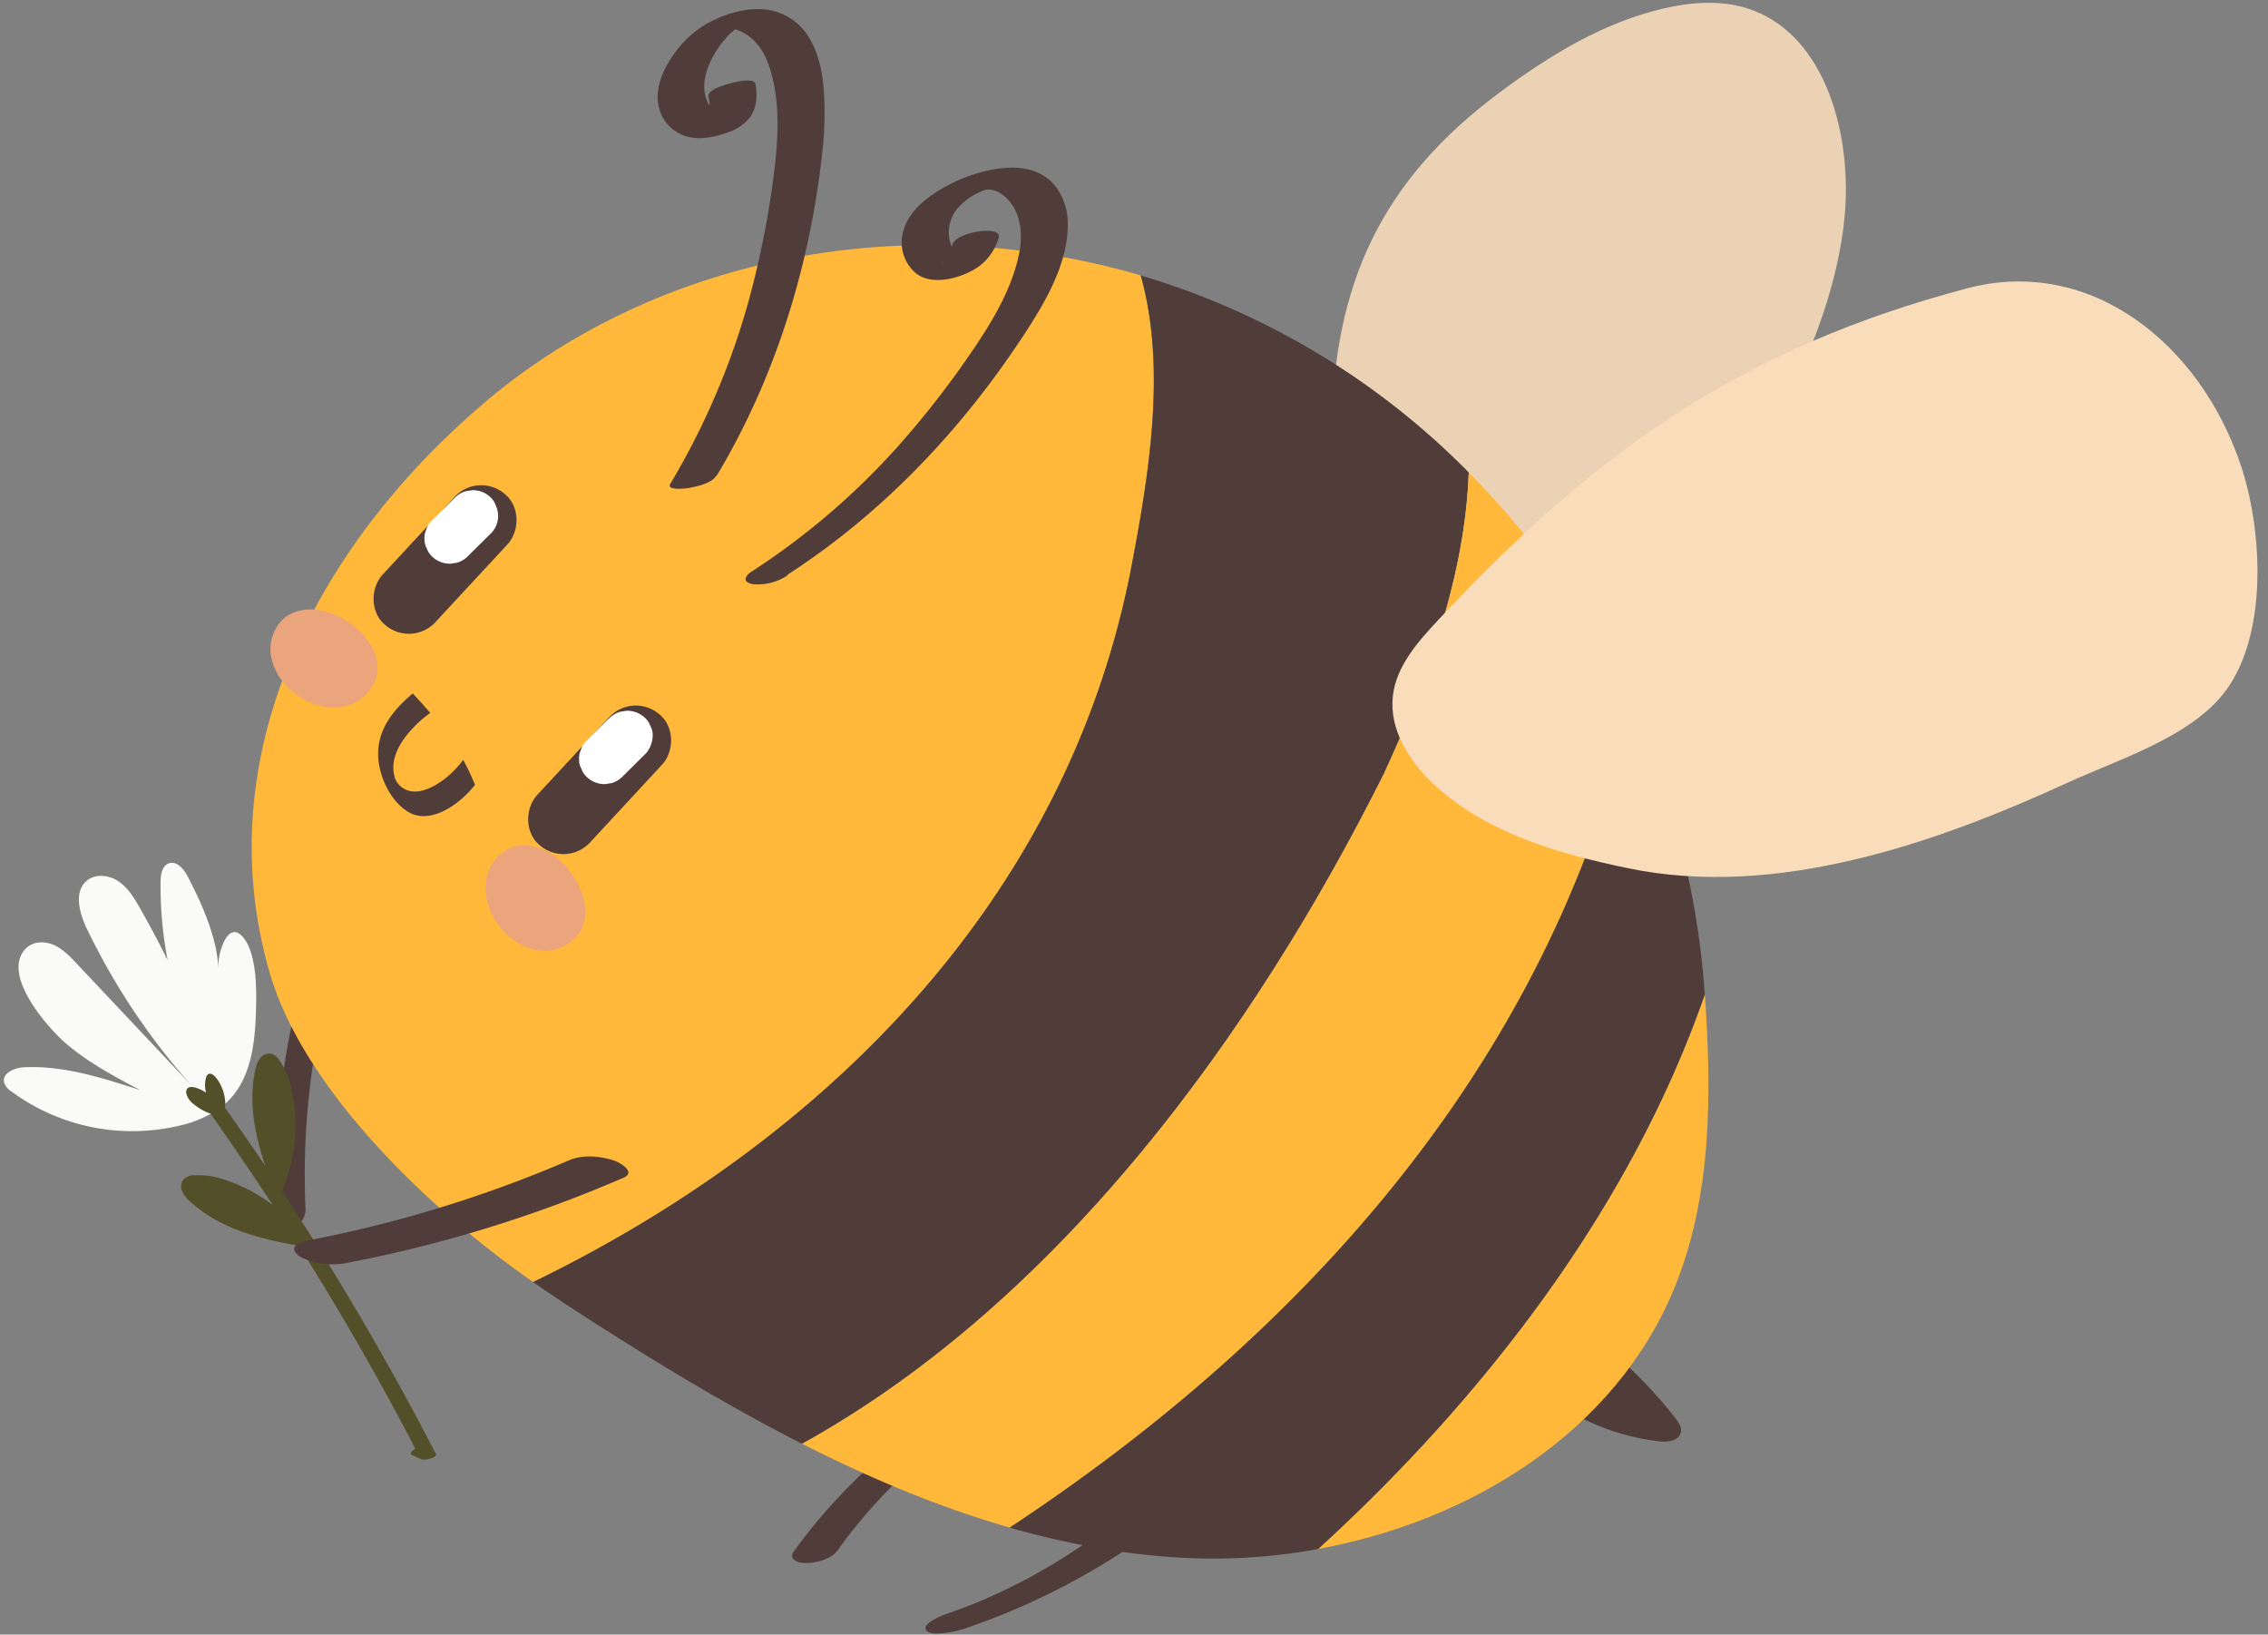
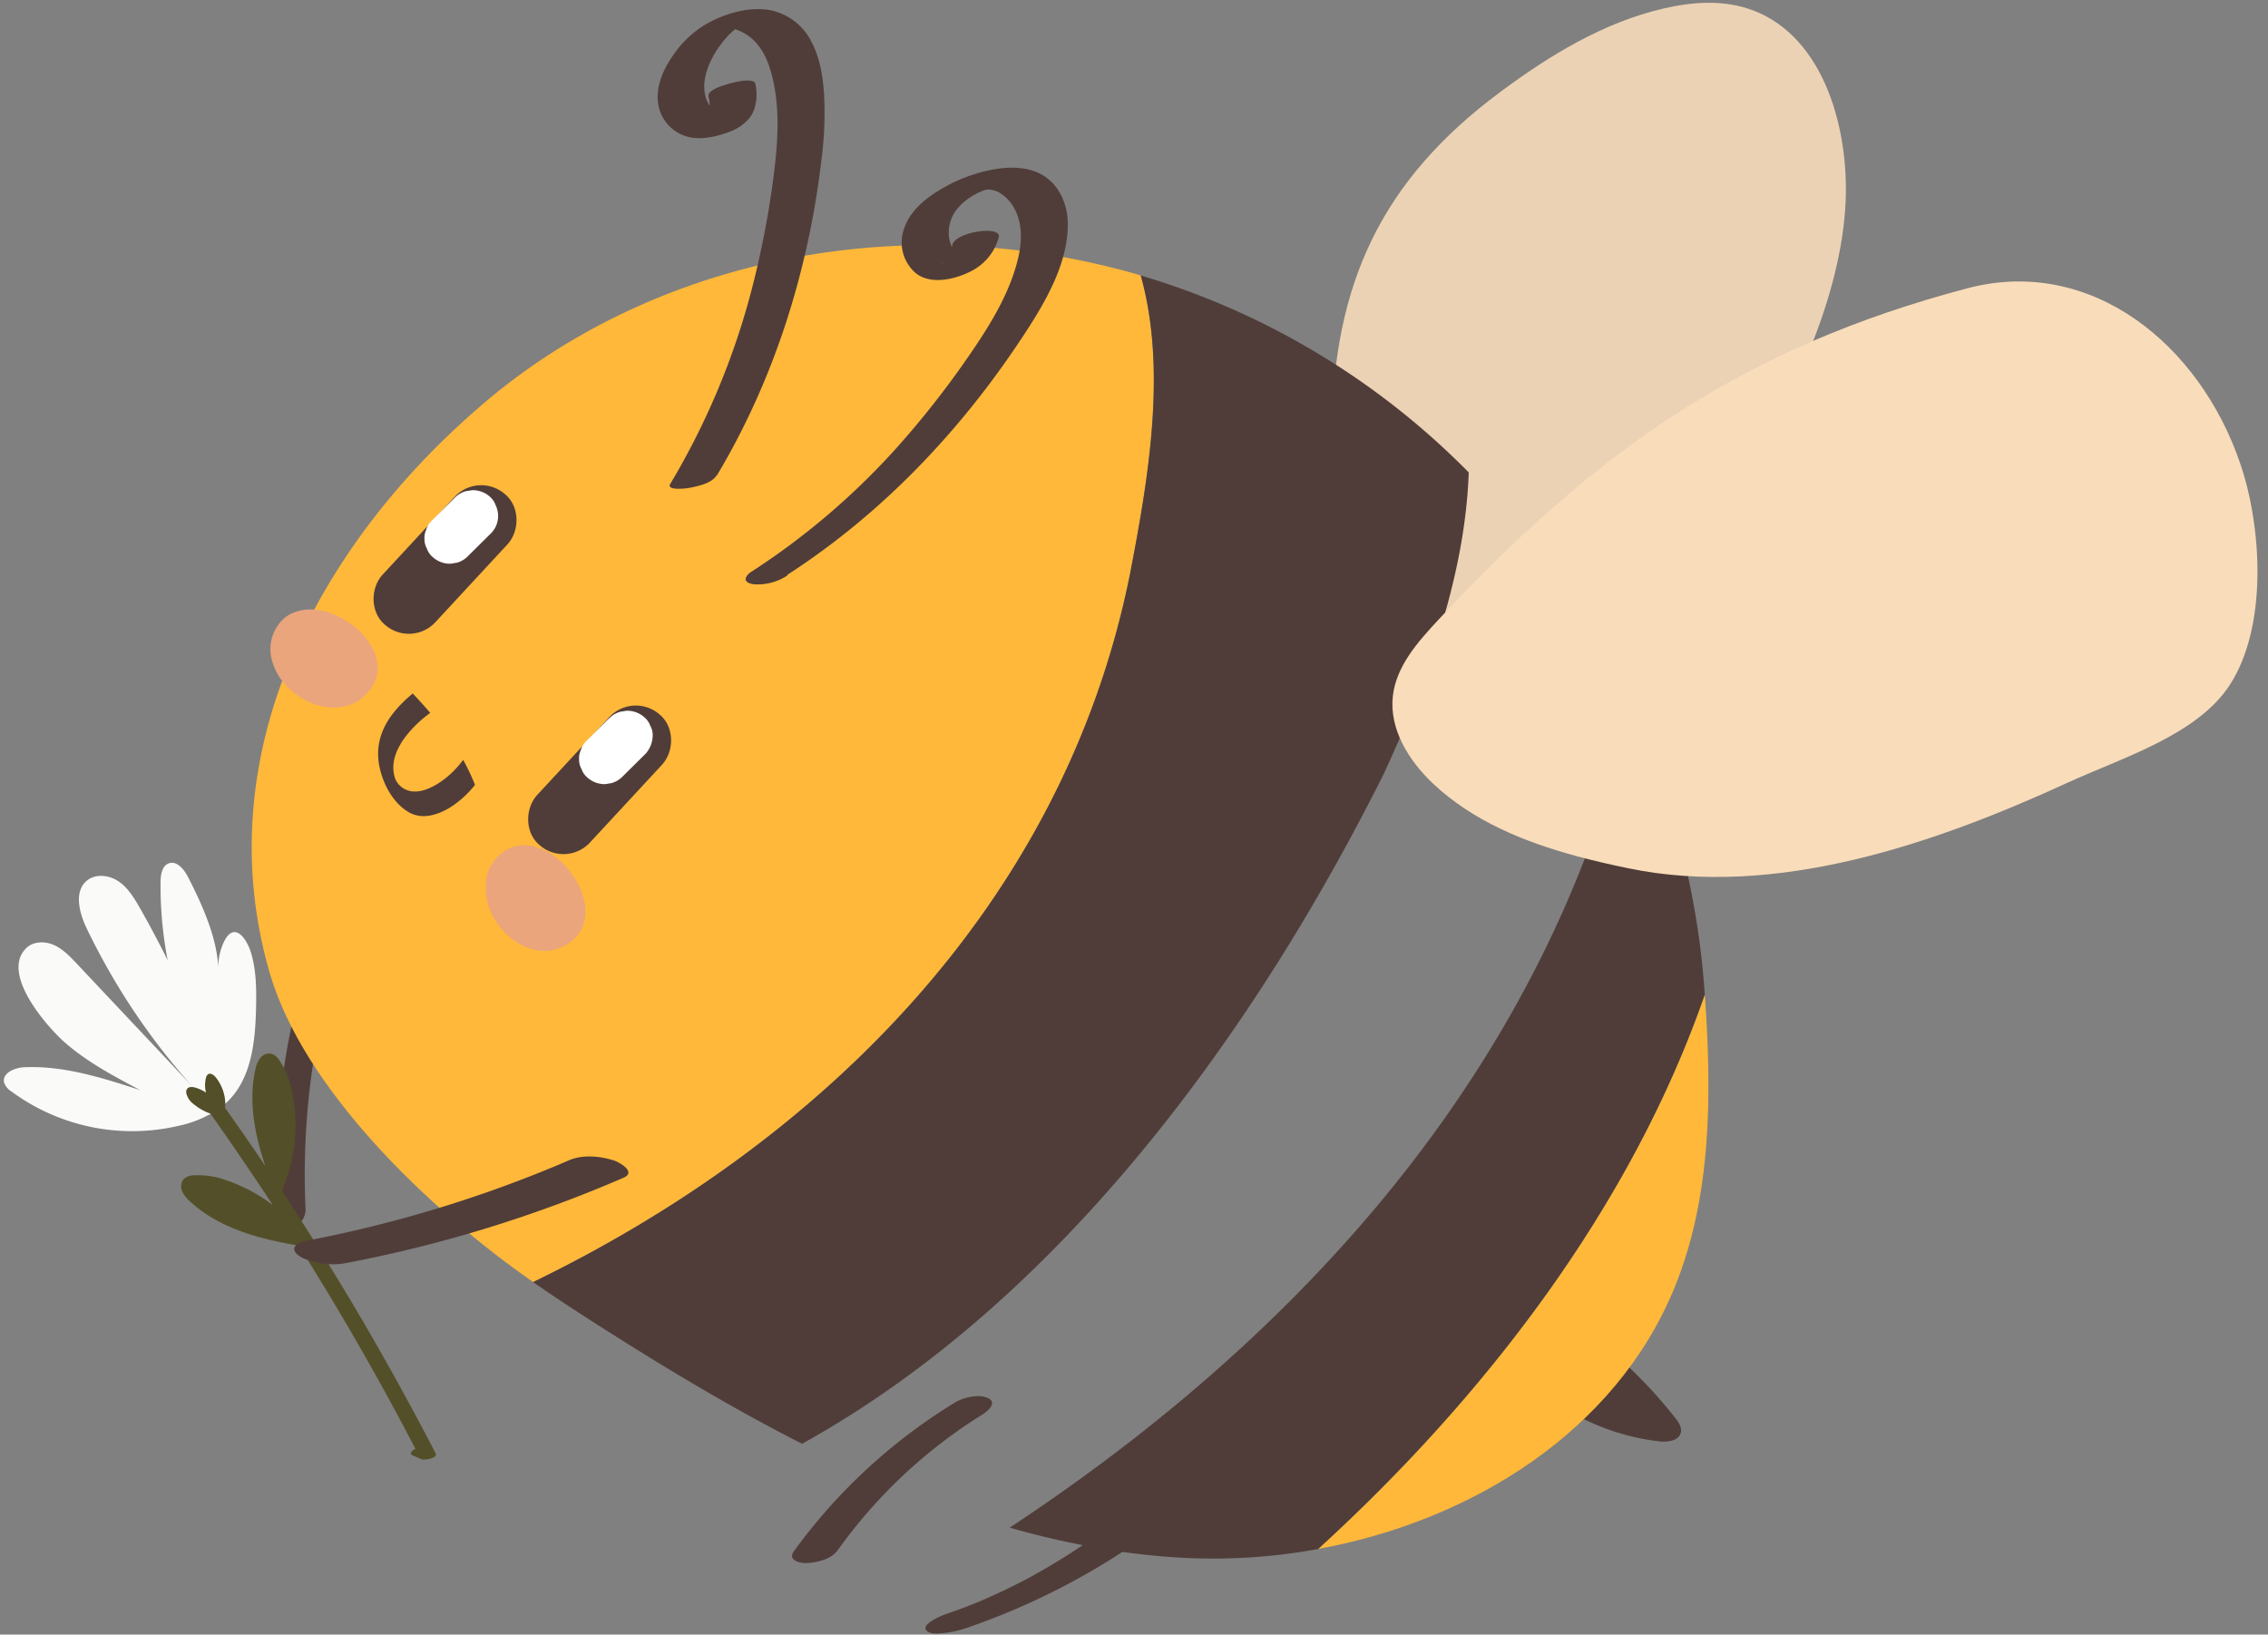
<svg xmlns="http://www.w3.org/2000/svg" data-name="Capa 1" height="460.9" preserveAspectRatio="xMidYMid meet" version="1.0" viewBox="17.8 16.9 639.6 460.9" width="639.6" zoomAndPan="magnify">
  <rect x="17.8" y="16.9" width="639.6" height="460.9" fill="#808080" stroke="none" />
  <g id="change1_1">
    <path d="M104.78,287.41a220,220,0,0,0-9.15,73.92c.1,2.22,3.32,2.11,4.74,1.56a5.2,5.2,0,0,0,3.61-4.83,210.52,210.52,0,0,1,8.62-70.34c1.61-5.36-6.65-4.19-7.82-.31Z" fill="#503d39" />
  </g>
  <g id="change1_2">
    <path d="M253.93,454.18A142.64,142.64,0,0,1,295,415.66c1.56-1,4.14-3.38,1.31-4.6-2.67-1.16-7-.06-9.34,1.39a157.79,157.79,0,0,0-45.3,41.87c-1.75,2.43,1.52,3.38,3.44,3.32,2.8-.07,7-1,8.78-3.46Z" fill="#503d39" />
  </g>
  <g id="change1_3">
    <path d="M475.37,400.74a130,130,0,0,1,14.88,16c.93,1.2,1.9,2.63,1.56,4.1-.55,2.37-3.74,2.75-6.15,2.47a64.6,64.6,0,0,1-19-5.23c-3.58-1.6-11.68-5.58-12-10.1-.35-4.68,3.22-15.2,9-15.52C468.3,392.19,472.3,398,475.37,400.74Z" fill="#503d39" />
  </g>
  <g id="change2_1">
    <path d="M440.86,42.86C454.82,32.49,470,23.21,487,19.28c7.68-1.78,15.85-2.41,23.38-.07,20.91,6.49,28.77,32.34,27.92,54.22-2,51-54,133.68-114.77,125.29-28.35-3.92-30.46-37.52-30.18-60.3C393.85,96.89,407.38,67.72,440.86,42.86Z" fill="#f9dcba" opacity=".89" />
  </g>
  <g id="change3_1">
    <path d="M336.51,178.62c5.2-27.05,10.39-57.66,3-84.05-3.29-1-6.61-1.87-10-2.68-63.32-15.19-129.26-.45-175.18,38.62-47.67,40.56-78.12,99.77-60.5,160.63,9.55,33,45.18,67,74.33,87.27C249.58,338.91,317.9,271.64,336.51,178.62Z" fill="#ffb839" />
  </g>
  <g id="change1_4">
    <path d="M432,150.11a216,216,0,0,0-92.5-55.54c7.42,26.39,2.23,57-3,84.05-18.61,93-86.93,160.29-168.36,199.79,9.79,6.82,19.64,13,28.82,18.76C212.21,406.65,227.9,415.84,244,424,317,383.57,371.73,307.68,408.09,235,420.21,208.7,431,179.08,432,150.11Z" fill="#503d39" />
  </g>
  <g id="change3_2">
-     <path d="M472.05,238a138.28,138.28,0,0,0,4.06-25.41A231.36,231.36,0,0,0,432,150.11c-1,29-11.77,58.59-23.89,84.86C371.73,307.68,317,383.57,244,424c18.92,9.62,38.43,17.86,58.53,23.63C379.05,397.21,444.1,328.22,472.05,238Z" fill="#ffb839" />
-   </g>
+     </g>
  <g id="change3_3">
    <path d="M389.53,453.66c43.44-7.94,83.85-33.21,100.41-73.45,10.67-25.91,10.6-54.89,8.64-82.83v-.08C477.62,357.53,436.37,410.87,389.53,453.66Z" fill="#ffb839" />
  </g>
  <g id="change1_5">
    <path d="M146.13,156.88l-20.38,22c-3.56,3.84-3.54,10.67.58,14.15a10.19,10.19,0,0,0,14.15-.58l20.38-22c3.56-3.84,3.55-10.67-.58-14.15a10.19,10.19,0,0,0-14.15.58Z" fill="#503d39" />
  </g>
  <g id="change4_1">
    <path d="M145.86,157.45l-6.46,6.41a5.31,5.31,0,0,0-1.39,2.37,5.44,5.44,0,0,0-.5,2.68,5.27,5.27,0,0,0,.69,2.7,5.39,5.39,0,0,0,1.62,2.36,7.2,7.2,0,0,0,5.05,1.88l1.83-.29a7.16,7.16,0,0,0,3.22-2l6.47-6.41a6.93,6.93,0,0,0,1.2-7.76A5.6,5.6,0,0,0,156,157a7.22,7.22,0,0,0-5.05-1.88l-1.83.29a7.14,7.14,0,0,0-3.23,2Z" fill="#fff" />
  </g>
  <g id="change1_6">
    <path d="M189.73,219l-20.38,22c-3.56,3.84-3.55,10.68.58,14.16a10.19,10.19,0,0,0,14.15-.59l20.38-22c3.56-3.84,3.54-10.67-.58-14.15a10.19,10.19,0,0,0-14.15.59Z" fill="#503d39" />
  </g>
  <g id="change4_2">
    <path d="M189.46,219.54,183,226a5.29,5.29,0,0,0-1.39,2.38,5.42,5.42,0,0,0-.5,2.67,5.28,5.28,0,0,0,.69,2.71,5.43,5.43,0,0,0,1.61,2.35,7.27,7.27,0,0,0,5.05,1.89l1.84-.29a7.27,7.27,0,0,0,3.22-2l6.46-6.4a8,8,0,0,0,1.89-5.06,5.27,5.27,0,0,0-.69-2.7,5.43,5.43,0,0,0-1.61-2.35,7.25,7.25,0,0,0-5.06-1.89l-1.83.29a7.16,7.16,0,0,0-3.22,2Z" fill="#fff" />
  </g>
  <g id="change1_7">
    <path d="M145,235c-2.67,2.48-7,5.41-10.84,5.06a6,6,0,0,1-3.88-1.94,5.16,5.16,0,0,1-1.27-2.49c-1-3.86.72-7.71,3-10.8a33.34,33.34,0,0,1,7.12-6.91c-1.59-1.87-3.24-3.69-4.93-5.48-6.12,5.09-11,11.5-9.49,20.11.9,5,3.71,10.56,8.21,13.28,4.12,2.49,9,.67,12.65-1.8a28.23,28.23,0,0,0,6.18-5.82,59.73,59.73,0,0,0-3.33-7.05A28.14,28.14,0,0,1,145,235Z" fill="#503d39" />
  </g>
  <g id="change5_1">
    <path d="M109.4,189.27c-3.83-1-8.21-.64-11.31,1.83a11.72,11.72,0,0,0-3.79,11.2A17.2,17.2,0,0,0,101,212.46c4.06,3.13,9.47,4.8,14.43,3.51s9.1-6,8.86-11.13C123.87,197.28,116.18,191.07,109.4,189.27Z" fill="#eaa57d" />
  </g>
  <g id="change5_2">
    <path d="M173.35,257.74c-3.29-2.19-7.56-3.24-11.29-1.89a11.72,11.72,0,0,0-7.19,9.38,17.22,17.22,0,0,0,3,11.76c2.84,4.27,7.42,7.59,12.54,8s10.54-2.76,12-7.69C184.49,270,179.2,261.63,173.35,257.74Z" fill="#eaa57d" />
  </g>
  <g id="change1_8">
    <path d="M239.82,179c26.61-17.2,48.66-40.36,66.09-66.71,6.33-9.56,13.46-21.24,13-33.16-.21-5.1-2.74-10.47-7.34-13-4.22-2.36-9.42-2.24-14-1.38a44.73,44.73,0,0,0-15.33,6.06c-4.07,2.52-8.15,6.11-9.58,10.86a11.4,11.4,0,0,0,3.34,12.2c4.3,3.52,11.41,1.74,15.82-.59a15.06,15.06,0,0,0,7.64-9.47c.9-3.45-12.15-1.57-13.11,2.12a13,13,0,0,1-1.53,3.69c-.13.19-.52.68-.78,1,0,0-.73,1-.44.47.25-.21.19-.17-.18.11a5,5,0,0,1,1-.51,10.73,10.73,0,0,1,3.9-.86l1,0c.57.15.59.15.08,0a6.06,6.06,0,0,1-1-.62,8.52,8.52,0,0,1-2.74-4.32,10.5,10.5,0,0,1,2.53-9.62,17.2,17.2,0,0,1,3.54-2.94c.95-.62-1.11.59.61-.37l1.08-.58,1-.5c-1.21.63.42-.15.58-.22,1.2-.49.14-.07-.12,0l1.1-.31c-1.45.42-.23.08.16,0,1-.24-1.38,0,.28,0,.16,0,1.06,0,.19,0,.36,0,.72.05,1.07.11-.44-.08.39.13.38.12a8.68,8.68,0,0,1,1.12.38,11.46,11.46,0,0,1,4.72,4.81c2.09,3.93,2.14,8.52,1.27,12.79-2.1,10.2-8,19.77-13.76,28.13a259,259,0,0,1-21.3,27.1,204.21,204.21,0,0,1-40.53,34.4c-.58.38-1.7,1.38-1.47,2.25s1.7,1.14,2.4,1.22a15.28,15.28,0,0,0,9.37-2.51Z" fill="#503d39" />
  </g>
  <g id="change1_9">
    <path d="M220,150.91c16.24-27.16,25.85-57.93,29.5-89.3a101.08,101.08,0,0,0,.71-17.9c-.31-5.13-1.15-10.48-3.59-15.06a16.66,16.66,0,0,0-11.43-8.84c-6-1.18-12.89.86-18.13,3.81a29.42,29.42,0,0,0-9.68,9.22c-2.74,4-4.85,9-3.87,13.9a11.32,11.32,0,0,0,8.88,8.86c3.36.69,7.19-.11,10.35-1.26a13.54,13.54,0,0,0,6.47-4.22c2-2.64,2.28-6.4,1.63-9.54-.4-1.93-6.07-.47-7.14-.16s-6.52,1.69-6.1,3.71a10.75,10.75,0,0,1-.82,7.46c-.12.21-.25.43-.39.63-.6.78,0-.18-.28.29l-.13.12A10.28,10.28,0,0,1,221,50.78c.21,0,2.13-.4,2.25-.2,0-.08-1.59-.59-1.72-.66A10,10,0,0,1,219,48.07c-5.54-5.92-1.15-15,3.26-20.13a20.54,20.54,0,0,1,3.58-3.33l.52-.37c.24-.17,1.09-.35,0,0-.77.21-1.69.27-2.42.55-.5.2-.22,0,.25.08a13.5,13.5,0,0,1,5.28,2.61c3.25,2.64,5,6.67,6,10.63,2.56,9.78,1.59,20.43.25,30.32a257.73,257.73,0,0,1-6.38,31.79,209.88,209.88,0,0,1-22.52,53.13c-1.19,2,4.71,1.25,5.27,1.14,2.32-.45,6.41-1.25,7.78-3.53Z" fill="#503d39" />
  </g>
  <g id="change1_10">
    <path d="M497.45,285.39a230.61,230.61,0,0,0-21.34-72.78A138.28,138.28,0,0,1,472.05,238c-27.95,90.2-93,159.19-169.5,209.65q10.18,2.93,20.57,4.93l-.73.5c-2.36,1.59-4.76,3.11-7.2,4.58s-4.9,2.88-7.4,4.24l-.67.35-.16.09-1.69.86c-1.32.67-2.64,1.32-4,2q-2.28,1.08-4.59,2.1l-2,.89-.87.37-1.07.44-1,.39-2.36.91c-1.58.59-3.16,1.16-4.76,1.71-1,.35-7.77,3-5.29,4.89,1.09.84,3.29.61,4.48.49a30,30,0,0,0,6.87-1.55,198.74,198.74,0,0,0,43.66-21.34c5.87.81,11.78,1.39,17.74,1.69a164.36,164.36,0,0,0,37.44-2.51c46.84-42.79,88.09-96.13,109.05-156.36Q498.16,291.33,497.45,285.39Z" fill="#503d39" />
  </g>
  <g id="change2_2">
    <path d="M462.46,258.32c4.82,1.3,9.7,2.41,14.55,3.41,41.67,8.64,86.6-7,124-24.19,15.14-6.93,36.35-13.35,45.54-27.4,10.83-16.53,9.11-44.46,3.14-62.18-11.52-34.25-42.42-58.89-77-49.79-63.61,16.77-105.06,46.09-149.2,93.44-5.81,6.23-11.92,13.07-12.89,21.53-1.07,9.33,4.48,18.23,11.3,24.69C433.11,248.36,447.52,254.28,462.46,258.32Z" fill="#f9dcba" />
  </g>
  <g id="change6_1">
    <path d="M80.49,328.83c.5-.4,1-.83,1.45-1.28,6.81-6.6,7.87-17,8.07-26.51.11-5,.08-10.16-1.27-15-1.29-4.67-5.17-10-8.14-2.77a16.84,16.84,0,0,0-1.24,6.58c-.34-8.64-4.65-18.11-8.59-25.75-1.1-2.13-3.12-4.57-5.37-3.76-1.9.69-2.29,3.16-2.32,5.18a110.44,110.44,0,0,0,2,22.14q-3.72-7.5-7.85-14.77c-1.59-2.77-3.3-5.61-5.93-7.42s-6.45-2.3-8.94-.3c-3.82,3.08-2.2,9.17-.07,13.6A190.13,190.13,0,0,0,72,323.18q-16.3-17.3-32.6-34.61c-1.89-2-3.85-4.06-6.37-5.19s-5.76-1.1-7.76.8c-7.52,7.17,5.85,22.35,11,26.83,6.29,5.45,13.72,9.38,21.07,13.27-10.6-3.44-21.48-6.92-32.61-6.46-2.76.12-6.41,1.63-5.77,4.32A4.79,4.79,0,0,0,21,324.65a57.48,57.48,0,0,0,47.38,9.65A31.13,31.13,0,0,0,80.49,328.83Z" fill="#fafbf9" />
  </g>
  <g id="change7_1">
    <path d="M140.67,426.75a816.66,816.66,0,0,0-43.39-74.1,2.57,2.57,0,0,0,.54-.63c-.2-.4-.22.13-.29.05a46.06,46.06,0,0,0,2.63-27.31,22.89,22.89,0,0,0-3.6-8.93,4.21,4.21,0,0,0-2.24-1.8,3.27,3.27,0,0,0-3.2,1.3,8.19,8.19,0,0,0-1.35,3.36c-1.93,9-.1,18.16,2.86,27q-5.58-8.3-11.39-16.45a6.56,6.56,0,0,0,.1-1.07,12.34,12.34,0,0,0-2.68-7.48c-.55-.69-1.53-1.37-2.24-.83a1.69,1.69,0,0,0-.52.94,8.26,8.26,0,0,0,0,4.19,10.83,10.83,0,0,0-3.06-1.43c-.8-.22-1.82-.28-2.29.39a1.67,1.67,0,0,0-.21,1.2,5.31,5.31,0,0,0,2.05,3.06,15.39,15.39,0,0,0,4.76,2.7q9,12.74,17.58,25.79a45.85,45.85,0,0,0-12.87-6.91,23.1,23.1,0,0,0-9.5-1.48,4.23,4.23,0,0,0-2.7,1,3.25,3.25,0,0,0-.52,3.42,8.07,8.07,0,0,0,2.19,2.88c8.22,7.65,19.6,10.64,30.73,12.53q11.43,18.13,21.89,36.86,5.66,10.14,11,20.45c-.14.07-.3.13-.42.2-.55.34-1.39,1.19-.42,1.61l2.6,1.13C137.4,428.67,141.36,428.08,140.67,426.75Z" fill="#534f28" />
  </g>
  <g id="change1_11">
    <path d="M190.81,344.08c-3.9-1.21-8.72-1.68-12.56,0a356.21,356.21,0,0,1-74.56,22.77c-.91.18-2.79.94-2.91,2.13s1.58,2.26,2.43,2.66a21.09,21.09,0,0,0,12.86,1.28A372.37,372.37,0,0,0,193.61,349C197.37,347.41,192.55,344.62,190.81,344.08Z" fill="#503d39" />
  </g>
</svg>